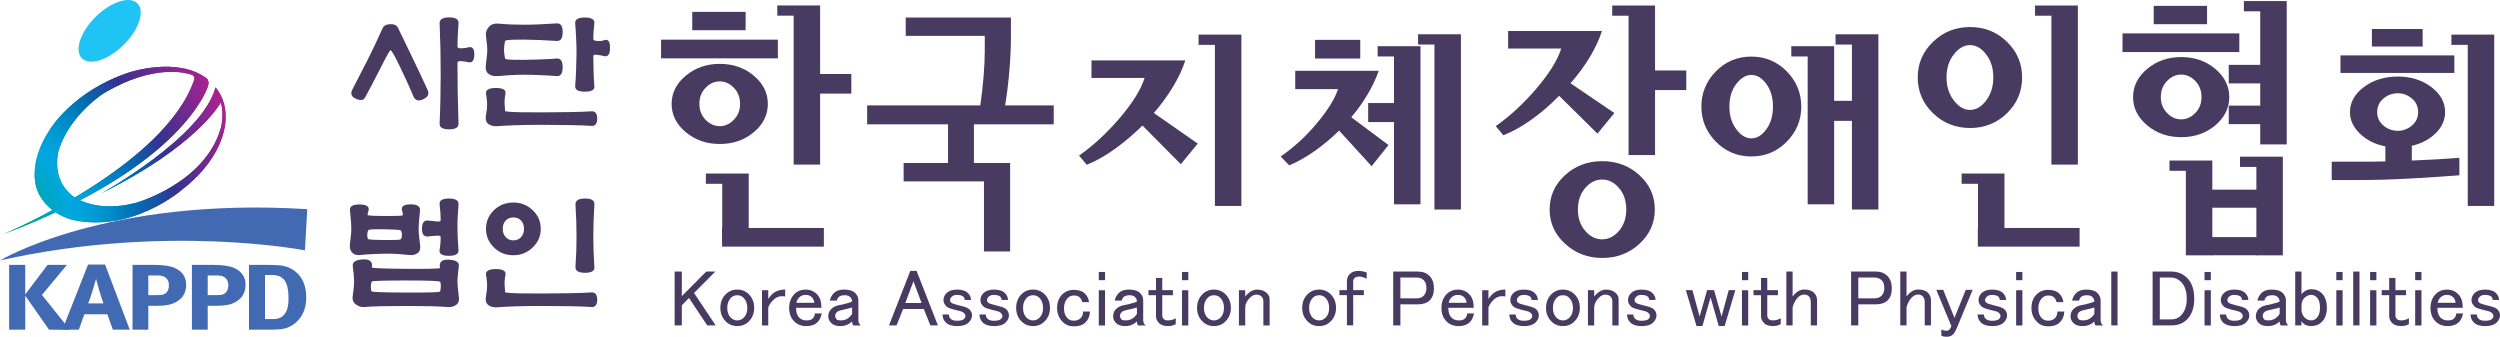
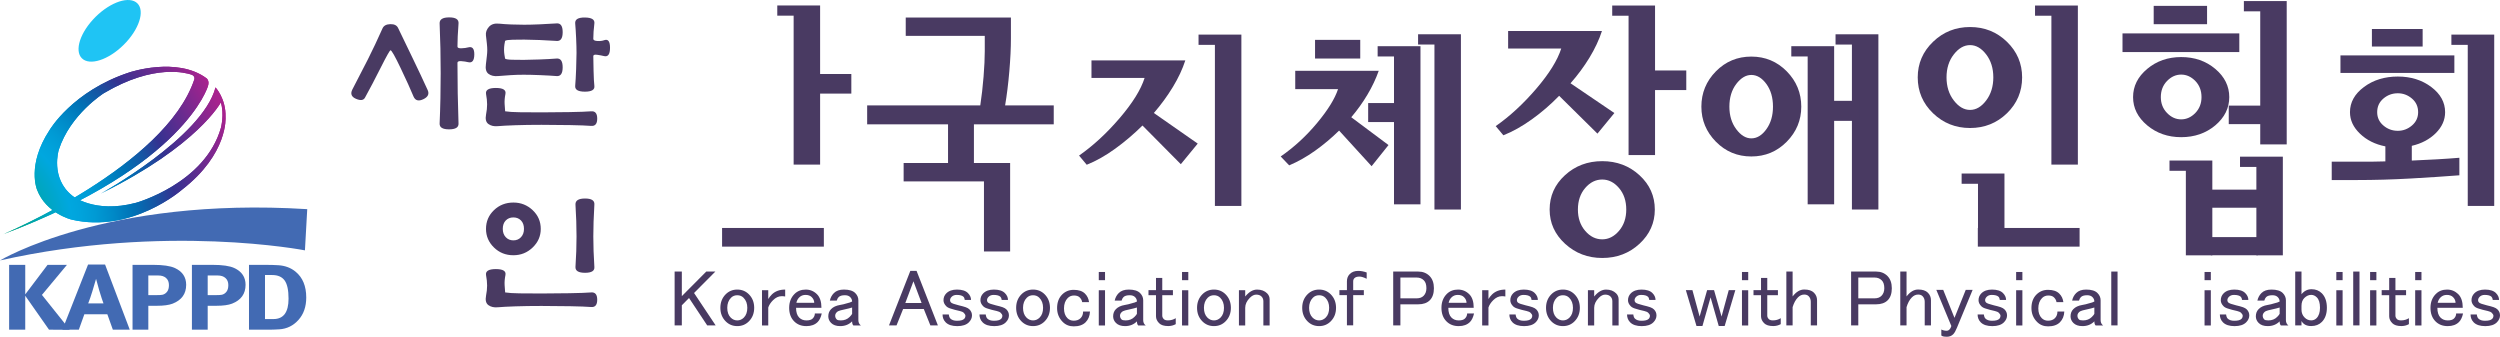
<svg xmlns="http://www.w3.org/2000/svg" version="1.1" id="Layer_1" x="0px" y="0px" width="493.629px" height="66.49px" viewBox="0 0 493.629 66.49" enable-background="new 0 0 493.629 66.49" xml:space="preserve">
  <g>
    <g>
      <g>
        <path fill="#1FC4F4" d="M26.827,0.417c1.822,1.222,0.979,4.751-1.878,7.883c-2.86,3.133-6.656,4.679-8.479,3.456     c-1.822-1.219-0.982-4.748,1.877-7.88C21.208,0.744,25.004-0.803,26.827,0.417z" />
      </g>
      <g>
        <g>
          <g>
            <path fill="#426AB3" d="M0,51.423c0,0,20.922-12.6,60.665-10.125l-0.454,8.135C60.21,49.433,32.814,44.074,0,51.423z" />
          </g>
        </g>
      </g>
      <g>
        <g>
          <path fill="#426AB3" d="M1.802,52.296h3.183v5.827l4.406-5.827h3.829l-4.94,5.932l5.495,6.872H9.68l-4.696-6.7v6.7H1.802V52.296      z" />
        </g>
        <g>
          <path fill="#426AB3" d="M17.387,52.238h3.362L25.623,65.1h-3.34l-1.088-3.045h-4.541L15.563,65.1h-3.247L17.387,52.238z       M17.412,59.913h3.025c-0.179-0.442-0.461-1.304-0.846-2.582c-0.104-0.369-0.313-1.126-0.623-2.27l-0.735,2.471      C17.966,58.408,17.693,59.203,17.412,59.913z" />
        </g>
        <g>
          <path fill="#426AB3" d="M26.169,52.296h4.072c1.958,0,3.389,0.21,4.293,0.626c1.484,0.687,2.227,1.793,2.227,3.313      c0,1.781-0.889,3.021-2.67,3.72c-0.728,0.279-1.758,0.422-3.094,0.422h-1.711V65.1h-3.116V52.296z M29.285,54.395v3.877h1.623      c0.563,0,0.958-0.023,1.18-0.073c0.356-0.084,0.655-0.282,0.901-0.594s0.367-0.745,0.367-1.307c0-0.597-0.185-1.065-0.556-1.396      c-0.371-0.338-0.883-0.507-1.536-0.507H29.285z" />
        </g>
        <g>
          <path fill="#426AB3" d="M37.895,52.296h4.073c1.957,0,3.388,0.21,4.294,0.626c1.484,0.687,2.225,1.793,2.225,3.313      c0,1.781-0.891,3.021-2.67,3.72c-0.726,0.279-1.758,0.422-3.092,0.422H41.01V65.1h-3.116V52.296z M41.01,54.395v3.877h1.624      c0.564,0,0.956-0.023,1.18-0.073c0.355-0.084,0.656-0.282,0.901-0.594c0.244-0.312,0.368-0.745,0.368-1.307      c0-0.597-0.185-1.065-0.558-1.396c-0.371-0.338-0.883-0.507-1.535-0.507H41.01z" />
        </g>
        <g>
          <path fill="#426AB3" d="M49.164,52.296h3.117c1.052,0,1.95,0.023,2.691,0.073c1.336,0.087,2.464,0.512,3.385,1.271      c1.409,1.155,2.112,2.855,2.112,5.103c0,1.808-0.511,3.28-1.536,4.424c-1.024,1.141-2.283,1.764-3.783,1.859      c-0.771,0.05-1.512,0.073-2.224,0.073h-3.762V52.296z M52.325,54.305v8.693h1.669c1.989,0,2.98-1.339,2.98-4.022      c0-1.688-0.259-2.887-0.777-3.604c-0.521-0.71-1.334-1.067-2.448-1.067H52.325z" />
        </g>
      </g>
      <g>
        <g>
          <g>
            <radialGradient id="SVGID_1_" cx="-5.536" cy="44.627" r="54.606" gradientUnits="userSpaceOnUse">
              <stop offset="0.006" style="stop-color:#00A054" />
              <stop offset="0.36" style="stop-color:#00A8DF" />
              <stop offset="0.395" style="stop-color:#00A4DC" />
              <stop offset="0.449" style="stop-color:#0099D4" />
              <stop offset="0.514" style="stop-color:#0089C8" />
              <stop offset="0.588" style="stop-color:#0072B7" />
              <stop offset="0.669" style="stop-color:#1155A5" />
              <stop offset="0.742" style="stop-color:#323393" />
              <stop offset="1" style="stop-color:#A8228E" />
            </radialGradient>
            <path fill="url(#SVGID_1_)" d="M7.32,37.473c0,0-2.088-4.875,2.462-11.781c0,0,4.498-7.713,15.796-11.409       c0,0,9.372-3.158,15.21,1.182c0,0,0.643,0.48,0.268,1.551c0,0-4.526,15.743-40.431,29.236c0,0,32.05-13.411,37.754-30.601       c0,0,0.212-0.669-0.643-0.938c0,0,0,0-0.001,0c-0.856-0.268-7.229-2.25-17.242,3.694c0,0-6.642,4.176-8.89,11.193       c0,0-1.714,5.568,2.678,9.048c0,0,4.336,3.589,12.585,1.392c0,0,13.656-3.801,16.761-14.832c0,0,0.694-2.652-0.027-4.98       c0,0-4.466,8.501-23.697,17.995c0,0,20.081-11.088,22.652-20.967c0,0,2.09,2.221,1.982,5.862c0,0,0.588,7.229-8.621,14.354       c0,0-9.909,8.674-21.795,5.889C14.122,43.361,9.086,42.13,7.32,37.473z" />
          </g>
        </g>
        <g>
          <g>
            <radialGradient id="SVGID_2_" cx="-5.536" cy="44.627" r="54.606" gradientUnits="userSpaceOnUse">
              <stop offset="0.006" style="stop-color:#00A154" />
              <stop offset="0.36" style="stop-color:#00A7DF" />
              <stop offset="0.395" style="stop-color:#00A3DC" />
              <stop offset="0.448" style="stop-color:#009AD4" />
              <stop offset="0.513" style="stop-color:#0089C7" />
              <stop offset="0.587" style="stop-color:#0072B6" />
              <stop offset="0.667" style="stop-color:#1655A3" />
              <stop offset="0.742" style="stop-color:#343290" />
              <stop offset="1" style="stop-color:#A8228E" />
            </radialGradient>
            <path fill="url(#SVGID_2_)" d="M7.32,37.473c0,0-2.088-4.875,2.462-11.781c0,0,4.498-7.713,15.796-11.409       c0,0,9.372-3.158,15.21,1.182c0,0,0.643,0.48,0.268,1.551c0,0-4.526,15.743-40.431,29.236c0,0,32.05-13.411,37.754-30.601       c0,0,0.212-0.669-0.643-0.938c0,0,0,0-0.001,0c-0.856-0.268-7.229-2.25-17.242,3.694c0,0-6.642,4.176-8.89,11.193       c0,0-1.714,5.568,2.678,9.048c0,0,4.336,3.589,12.585,1.392c0,0,13.656-3.801,16.761-14.832c0,0,0.694-2.652-0.027-4.98       c0,0-4.466,8.501-23.697,17.995c0,0,20.081-11.088,22.652-20.967c0,0,2.09,2.221,1.982,5.862c0,0,0.588,7.229-8.621,14.354       c0,0-9.909,8.674-21.795,5.889C14.122,43.361,9.086,42.13,7.32,37.473z" />
          </g>
        </g>
      </g>
    </g>
    <g>
      <g>
        <path fill="#493A62" d="M133.206,53.62h1.423v4.85l4.824-4.85h1.794l-4.206,4.232l4.265,6.397h-1.669l-3.586-5.405l-1.423,1.429     v3.977h-1.423V53.62z" />
        <path fill="#493A62" d="M143.289,58.108c0.619-0.62,1.381-0.932,2.288-0.932c0.908,0,1.671,0.312,2.291,0.932     c0.7,0.704,1.049,1.595,1.049,2.672s-0.349,1.968-1.049,2.672c-0.62,0.623-1.382,0.938-2.291,0.938     c-0.906,0-1.669-0.314-2.288-0.938c-0.7-0.704-1.051-1.595-1.051-2.672S142.589,58.813,143.289,58.108z M144.341,58.792     c-0.495,0.498-0.742,1.162-0.742,1.988c0,0.829,0.226,1.473,0.678,1.927c0.371,0.372,0.805,0.559,1.299,0.559     c0.495,0,0.929-0.187,1.301-0.559c0.451-0.454,0.68-1.098,0.68-1.927c0-0.826-0.249-1.49-0.744-1.988     c-0.329-0.334-0.742-0.497-1.237-0.497C145.082,58.295,144.67,58.458,144.341,58.792z" />
        <path fill="#493A62" d="M155.034,57.177v1.368c-0.166-0.041-0.392-0.064-0.681-0.064c-0.619,0-1.195,0.271-1.732,0.81     c-0.454,0.454-0.761,0.932-0.928,1.429v3.542h-1.236v-6.959h1.236v1.741c0.208-0.335,0.434-0.626,0.679-0.87     C153.033,57.509,153.921,57.177,155.034,57.177z" />
        <path fill="#493A62" d="M156.876,58.047c0.576-0.579,1.318-0.87,2.226-0.87c0.866,0,1.608,0.312,2.225,0.932     c0.578,0.582,0.868,1.473,0.868,2.672h-5.011c0,0.873,0.207,1.514,0.62,1.927c0.371,0.372,0.844,0.559,1.42,0.559     c0.578,0,0.989-0.122,1.238-0.369c0.288-0.291,0.432-0.623,0.432-0.999h1.361c-0.165,0.751-0.434,1.311-0.805,1.683     c-0.536,0.538-1.278,0.81-2.227,0.81c-0.99,0-1.793-0.314-2.412-0.938c-0.659-0.658-0.989-1.555-0.989-2.672     C155.824,59.662,156.173,58.752,156.876,58.047z M157.805,58.731c-0.29,0.288-0.475,0.64-0.557,1.057h3.524     c0-0.417-0.165-0.789-0.495-1.121c-0.29-0.291-0.7-0.437-1.237-0.437C158.545,58.23,158.132,58.399,157.805,58.731z" />
        <path fill="#493A62" d="M164.663,57.861c0.453-0.457,1.112-0.685,1.979-0.685c1.03,0,1.772,0.228,2.225,0.685     c0.413,0.413,0.618,0.891,0.618,1.429v3.918c0,0.453,0.165,0.806,0.495,1.053h-1.484c-0.165-0.163-0.246-0.434-0.246-0.809     c-0.619,0.623-1.403,0.938-2.35,0.938c-0.785,0-1.383-0.21-1.793-0.623c-0.374-0.373-0.559-0.81-0.559-1.307     c0-0.579,0.185-1.057,0.559-1.43c0.41-0.416,0.988-0.684,1.729-0.809c0.498-0.082,0.929-0.187,1.301-0.309     c0.536-0.125,0.907-0.251,1.113-0.373c0-0.331-0.124-0.622-0.373-0.873c-0.246-0.25-0.597-0.372-1.051-0.372     c-0.578,0-0.991,0.122-1.237,0.372c-0.165,0.166-0.29,0.396-0.371,0.688h-1.361C163.982,58.771,164.25,58.274,164.663,57.861z      M168.25,60.719c-0.249,0.085-0.475,0.146-0.681,0.189c-0.701,0.163-1.237,0.288-1.608,0.373     c-0.331,0.081-0.578,0.203-0.742,0.372c-0.207,0.204-0.31,0.434-0.31,0.684c0,0.288,0.104,0.539,0.31,0.742     c0.125,0.129,0.392,0.187,0.805,0.187c0.7,0,1.278-0.227,1.732-0.681c0.288-0.291,0.452-0.498,0.495-0.623V60.719z" />
        <path fill="#493A62" d="M175.537,64.244l4.208-10.755h1.235l4.206,10.755h-1.484l-1.298-3.234h-4.082l-1.298,3.234H175.537z      M180.361,55.541l-1.608,4.29h3.216L180.361,55.541z" />
        <path fill="#493A62" d="M186.849,57.922c0.495-0.497,1.194-0.745,2.103-0.745c0.99,0,1.713,0.228,2.164,0.685     c0.413,0.413,0.618,0.87,0.618,1.367h-1.237c-0.041-0.291-0.122-0.497-0.247-0.622c-0.248-0.248-0.699-0.376-1.361-0.376     c-0.412,0-0.741,0.128-0.99,0.376c-0.205,0.206-0.309,0.437-0.309,0.684c0,0.169,0.063,0.312,0.188,0.437     c0.165,0.163,0.678,0.35,1.544,0.559c0.536,0.122,0.99,0.248,1.362,0.373c0.329,0.122,0.575,0.268,0.741,0.437     c0.33,0.329,0.495,0.722,0.495,1.179c0,0.497-0.207,0.951-0.617,1.368c-0.496,0.497-1.26,0.748-2.289,0.748     c-1.03,0-1.793-0.251-2.289-0.748c-0.41-0.417-0.618-0.935-0.618-1.555h1.237c0.041,0.373,0.146,0.644,0.31,0.81     c0.287,0.288,0.72,0.434,1.298,0.434c0.702,0,1.176-0.122,1.423-0.373c0.165-0.163,0.246-0.372,0.246-0.62     c0-0.168-0.103-0.352-0.308-0.562c-0.166-0.166-0.432-0.291-0.805-0.372c-0.741-0.163-1.298-0.309-1.669-0.437     c-0.454-0.123-0.783-0.288-0.989-0.495c-0.371-0.372-0.556-0.769-0.556-1.182C186.292,58.752,186.478,58.295,186.849,57.922z" />
        <path fill="#493A62" d="M194.141,57.922c0.495-0.497,1.196-0.745,2.103-0.745c0.991,0,1.711,0.228,2.166,0.685     c0.412,0.413,0.619,0.87,0.619,1.367h-1.237c-0.041-0.291-0.125-0.497-0.249-0.622c-0.246-0.248-0.7-0.376-1.359-0.376     c-0.413,0-0.744,0.128-0.989,0.376c-0.208,0.206-0.31,0.437-0.31,0.684c0,0.169,0.063,0.312,0.186,0.437     c0.165,0.163,0.68,0.35,1.547,0.559c0.534,0.122,0.988,0.248,1.36,0.373c0.329,0.122,0.576,0.268,0.742,0.437     c0.329,0.329,0.495,0.722,0.495,1.179c0,0.497-0.207,0.951-0.62,1.368c-0.495,0.497-1.257,0.748-2.288,0.748     c-1.032,0-1.796-0.251-2.288-0.748c-0.414-0.417-0.622-0.935-0.622-1.555h1.238c0.042,0.373,0.144,0.644,0.31,0.81     c0.288,0.288,0.722,0.434,1.298,0.434c0.702,0,1.176-0.122,1.422-0.373c0.166-0.163,0.249-0.372,0.249-0.62     c0-0.168-0.104-0.352-0.31-0.562c-0.165-0.166-0.432-0.291-0.803-0.372c-0.742-0.163-1.298-0.309-1.67-0.437     c-0.453-0.123-0.785-0.288-0.99-0.495c-0.371-0.372-0.556-0.769-0.556-1.182C193.584,58.752,193.77,58.295,194.141,57.922z" />
        <path fill="#493A62" d="M201.688,58.108c0.621-0.62,1.382-0.932,2.291-0.932s1.669,0.312,2.289,0.932     c0.699,0.704,1.051,1.595,1.051,2.672s-0.352,1.968-1.051,2.672c-0.62,0.623-1.381,0.938-2.289,0.938s-1.669-0.314-2.291-0.938     c-0.7-0.704-1.049-1.595-1.049-2.672S200.987,58.813,201.688,58.108z M202.741,58.792c-0.497,0.498-0.742,1.162-0.742,1.988     c0,0.829,0.227,1.473,0.681,1.927c0.37,0.372,0.804,0.559,1.298,0.559s0.928-0.187,1.298-0.559     c0.454-0.454,0.68-1.098,0.68-1.927c0-0.826-0.246-1.49-0.741-1.988c-0.329-0.334-0.742-0.497-1.237-0.497     S203.07,58.458,202.741,58.792z" />
        <path fill="#493A62" d="M209.714,58.161c0.619-0.62,1.383-0.932,2.29-0.932c0.989,0,1.73,0.247,2.225,0.745     c0.454,0.454,0.722,1.016,0.804,1.683h-1.359c-0.041-0.335-0.207-0.646-0.495-0.938c-0.248-0.247-0.619-0.373-1.113-0.373     c-0.495,0-0.908,0.169-1.237,0.498c-0.495,0.498-0.741,1.182-0.741,2.052c0,0.83,0.226,1.47,0.678,1.927     c0.332,0.332,0.744,0.498,1.239,0.498c0.576,0,1.03-0.166,1.359-0.498c0.331-0.332,0.496-0.769,0.496-1.304h1.361     c-0.042,0.87-0.329,1.574-0.866,2.113c-0.537,0.538-1.32,0.809-2.35,0.809c-0.868,0-1.588-0.291-2.166-0.873     c-0.744-0.745-1.113-1.659-1.113-2.732C208.725,59.715,209.055,58.824,209.714,58.161z" />
        <path fill="#493A62" d="M216.955,53.702h1.235v1.618h-1.235V53.702z M216.955,57.308h1.235v6.959h-1.235V57.308z" />
        <path fill="#493A62" d="M220.901,57.861c0.454-0.457,1.113-0.685,1.978-0.685c1.03,0,1.773,0.228,2.228,0.685     c0.411,0.413,0.619,0.891,0.619,1.429v3.918c0,0.453,0.165,0.806,0.495,1.053h-1.484c-0.167-0.163-0.247-0.434-0.247-0.809     c-0.619,0.623-1.403,0.938-2.352,0.938c-0.782,0-1.381-0.21-1.793-0.623c-0.371-0.373-0.556-0.81-0.556-1.307     c0-0.579,0.185-1.057,0.556-1.43c0.412-0.416,0.989-0.684,1.733-0.809c0.494-0.082,0.927-0.187,1.298-0.309     c0.534-0.125,0.907-0.251,1.113-0.373c0-0.331-0.125-0.622-0.371-0.873c-0.248-0.25-0.598-0.372-1.052-0.372     c-0.576,0-0.99,0.122-1.235,0.372c-0.167,0.166-0.29,0.396-0.373,0.688h-1.361C220.221,58.771,220.488,58.274,220.901,57.861z      M224.488,60.719c-0.249,0.085-0.475,0.146-0.681,0.189c-0.702,0.163-1.237,0.288-1.608,0.373     c-0.331,0.081-0.576,0.203-0.742,0.372c-0.207,0.204-0.31,0.434-0.31,0.684c0,0.288,0.103,0.539,0.31,0.742     c0.124,0.129,0.393,0.187,0.803,0.187c0.703,0,1.279-0.227,1.731-0.681c0.29-0.291,0.454-0.498,0.497-0.623V60.719z" />
        <path fill="#493A62" d="M228.253,54.872h1.237v2.421h2.106v0.996h-2.106v4.039c0,0.248,0.105,0.478,0.31,0.685     c0.166,0.166,0.434,0.247,0.806,0.247c0.573,0,1.091-0.146,1.545-0.434v1.179c-0.454,0.25-0.949,0.376-1.484,0.376     c-0.827,0-1.423-0.189-1.793-0.563c-0.413-0.413-0.621-0.867-0.621-1.367v-4.162h-1.483v-0.996h1.483V54.872z" />
        <path fill="#493A62" d="M233.394,53.702h1.237v1.618h-1.237V53.702z M233.394,57.308h1.237v6.959h-1.237V57.308z" />
        <path fill="#493A62" d="M237.411,58.108c0.617-0.62,1.379-0.932,2.288-0.932c0.905,0,1.671,0.312,2.288,0.932     c0.705,0.704,1.054,1.595,1.054,2.672s-0.349,1.968-1.054,2.672c-0.617,0.623-1.382,0.938-2.288,0.938     c-0.908,0-1.67-0.314-2.288-0.938c-0.701-0.704-1.051-1.595-1.051-2.672S236.709,58.813,237.411,58.108z M238.461,58.792     c-0.495,0.498-0.742,1.162-0.742,1.988c0,0.829,0.227,1.473,0.681,1.927c0.37,0.372,0.803,0.559,1.298,0.559     c0.495,0,0.929-0.187,1.301-0.559c0.451-0.454,0.678-1.098,0.678-1.927c0-0.826-0.247-1.49-0.742-1.988     c-0.332-0.334-0.742-0.497-1.237-0.497C239.204,58.295,238.79,58.458,238.461,58.792z" />
        <path fill="#493A62" d="M245.869,64.261h-1.24v-6.959h1.24v1.243c0.742-0.914,1.525-1.368,2.349-1.368     c0.823,0,1.483,0.248,1.981,0.745c0.326,0.332,0.492,0.725,0.492,1.182v5.157h-1.237v-4.784c0-0.373-0.122-0.685-0.369-0.932     c-0.248-0.25-0.6-0.372-1.051-0.372c-0.413,0-0.827,0.203-1.24,0.619c-0.617,0.62-0.925,1.284-0.925,1.988V64.261z" />
        <path fill="#493A62" d="M258.174,58.108c0.617-0.62,1.38-0.932,2.288-0.932s1.67,0.312,2.29,0.932     c0.702,0.704,1.051,1.595,1.051,2.672s-0.349,1.968-1.051,2.672c-0.62,0.623-1.382,0.938-2.29,0.938s-1.671-0.314-2.288-0.938     c-0.701-0.704-1.051-1.595-1.051-2.672S257.473,58.813,258.174,58.108z M259.228,58.792c-0.495,0.498-0.745,1.162-0.745,1.988     c0,0.829,0.228,1.473,0.682,1.927c0.372,0.372,0.803,0.559,1.298,0.559c0.494,0,0.931-0.187,1.301-0.559     c0.454-0.454,0.678-1.098,0.678-1.927c0-0.826-0.247-1.49-0.742-1.988c-0.328-0.334-0.742-0.497-1.236-0.497     C259.967,58.295,259.554,58.458,259.228,58.792z" />
        <path fill="#493A62" d="M267.188,57.282h2.104v0.995h-2.104v5.967h-1.236v-5.967h-1.484v-0.995h1.484v-1.741     c0-0.579,0.186-1.057,0.559-1.429c0.413-0.416,0.966-0.623,1.668-0.623c0.538,0,1.091,0.103,1.673,0.312v1.243     c-0.582-0.288-1.054-0.434-1.426-0.434c-0.454,0-0.783,0.104-0.989,0.309c-0.163,0.168-0.248,0.372-0.248,0.622V57.282z" />
        <path fill="#493A62" d="M275.09,53.62h4.947c0.908,0,1.647,0.294,2.227,0.873c0.577,0.577,0.865,1.389,0.865,2.422     c0,1.036-0.269,1.825-0.804,2.363c-0.535,0.541-1.298,0.81-2.288,0.81h-3.527v4.162h-1.42V53.62z M276.51,54.802v4.104h3.22     c0.576,0,1.03-0.166,1.361-0.495c0.37-0.376,0.554-0.873,0.554-1.496c0-0.701-0.163-1.22-0.495-1.551     c-0.37-0.376-0.844-0.563-1.42-0.563H276.51z" />
        <path fill="#493A62" d="M285.666,58.047c0.577-0.579,1.321-0.87,2.227-0.87c0.865,0,1.61,0.312,2.227,0.932     c0.579,0.582,0.867,1.473,0.867,2.672h-5.012c0,0.873,0.207,1.514,0.62,1.927c0.37,0.372,0.844,0.559,1.424,0.559     c0.576,0,0.989-0.122,1.233-0.369c0.291-0.291,0.437-0.623,0.437-0.999h1.359c-0.166,0.751-0.434,1.311-0.803,1.683     c-0.539,0.538-1.278,0.81-2.227,0.81c-0.993,0-1.793-0.314-2.413-0.938c-0.661-0.658-0.989-1.555-0.989-2.672     C284.616,59.662,284.968,58.752,285.666,58.047z M286.595,58.731c-0.288,0.288-0.475,0.64-0.556,1.057h3.527     c0-0.417-0.169-0.789-0.501-1.121c-0.285-0.291-0.698-0.437-1.233-0.437C287.337,58.23,286.924,58.399,286.595,58.731z" />
        <path fill="#493A62" d="M297.235,57.177v1.368c-0.166-0.041-0.393-0.064-0.681-0.064c-0.617,0-1.196,0.271-1.731,0.81     c-0.454,0.454-0.763,0.932-0.926,1.429v3.542h-1.24v-6.959h1.24v1.741c0.203-0.335,0.431-0.626,0.678-0.87     C295.236,57.509,296.124,57.177,297.235,57.177z" />
        <path fill="#493A62" d="M298.767,57.922c0.495-0.497,1.196-0.745,2.104-0.745c0.989,0,1.711,0.228,2.165,0.685     c0.41,0.413,0.617,0.87,0.617,1.367h-1.237c-0.04-0.291-0.122-0.497-0.247-0.622c-0.247-0.248-0.701-0.376-1.359-0.376     c-0.413,0-0.745,0.128-0.989,0.376c-0.21,0.206-0.309,0.437-0.309,0.684c0,0.169,0.058,0.312,0.187,0.437     c0.162,0.163,0.678,0.35,1.545,0.559c0.536,0.122,0.989,0.248,1.359,0.373c0.332,0.122,0.576,0.268,0.745,0.437     c0.326,0.329,0.492,0.722,0.492,1.179c0,0.497-0.207,0.951-0.62,1.368c-0.495,0.497-1.258,0.748-2.288,0.748     s-1.793-0.251-2.287-0.748c-0.413-0.417-0.617-0.935-0.617-1.555h1.234c0.04,0.373,0.146,0.644,0.308,0.81     c0.291,0.288,0.726,0.434,1.302,0.434c0.701,0,1.173-0.122,1.423-0.373c0.163-0.163,0.247-0.372,0.247-0.62     c0-0.168-0.102-0.352-0.309-0.562c-0.165-0.166-0.434-0.291-0.806-0.372c-0.742-0.163-1.298-0.309-1.671-0.437     c-0.454-0.123-0.782-0.288-0.989-0.495c-0.37-0.372-0.553-0.769-0.553-1.182C298.214,58.752,298.396,58.295,298.767,57.922z" />
        <path fill="#493A62" d="M306.316,58.108c0.617-0.62,1.38-0.932,2.287-0.932c0.908,0,1.671,0.312,2.288,0.932     c0.701,0.704,1.054,1.595,1.054,2.672s-0.353,1.968-1.054,2.672c-0.617,0.623-1.38,0.938-2.288,0.938     c-0.907,0-1.67-0.314-2.287-0.938c-0.701-0.704-1.051-1.595-1.051-2.672S305.615,58.813,306.316,58.108z M307.37,58.792     c-0.498,0.498-0.742,1.162-0.742,1.988c0,0.829,0.224,1.473,0.678,1.927c0.373,0.372,0.804,0.559,1.298,0.559     c0.495,0,0.932-0.187,1.299-0.559c0.454-0.454,0.681-1.098,0.681-1.927c0-0.826-0.247-1.49-0.742-1.988     c-0.329-0.334-0.742-0.497-1.237-0.497C308.109,58.295,307.696,58.458,307.37,58.792z" />
        <path fill="#493A62" d="M314.774,64.261h-1.237v-6.959h1.237v1.243c0.745-0.914,1.524-1.368,2.352-1.368     c0.823,0,1.484,0.248,1.979,0.745c0.329,0.332,0.495,0.725,0.495,1.182v5.157h-1.24v-4.784c0-0.373-0.122-0.685-0.366-0.932     c-0.25-0.25-0.6-0.372-1.054-0.372c-0.413,0-0.826,0.203-1.234,0.619c-0.622,0.62-0.931,1.284-0.931,1.988V64.261z" />
        <path fill="#493A62" d="M322.004,57.922c0.495-0.497,1.196-0.745,2.104-0.745c0.989,0,1.711,0.228,2.165,0.685     c0.41,0.413,0.617,0.87,0.617,1.367h-1.237c-0.041-0.291-0.122-0.497-0.247-0.622c-0.247-0.248-0.701-0.376-1.359-0.376     c-0.413,0-0.745,0.128-0.989,0.376c-0.21,0.206-0.309,0.437-0.309,0.684c0,0.169,0.058,0.312,0.187,0.437     c0.162,0.163,0.678,0.35,1.542,0.559c0.536,0.122,0.989,0.248,1.362,0.373c0.332,0.122,0.576,0.268,0.739,0.437     c0.332,0.329,0.495,0.722,0.495,1.179c0,0.497-0.204,0.951-0.617,1.368c-0.495,0.497-1.258,0.748-2.288,0.748     s-1.793-0.251-2.287-0.748c-0.414-0.417-0.62-0.935-0.62-1.555h1.237c0.04,0.373,0.146,0.644,0.308,0.81     c0.291,0.288,0.726,0.434,1.302,0.434c0.701,0,1.173-0.122,1.423-0.373c0.163-0.163,0.247-0.372,0.247-0.62     c0-0.168-0.102-0.352-0.312-0.562c-0.162-0.166-0.431-0.291-0.803-0.372c-0.742-0.163-1.298-0.309-1.671-0.437     c-0.454-0.123-0.783-0.288-0.989-0.495c-0.37-0.372-0.553-0.769-0.553-1.182C321.451,58.752,321.634,58.295,322.004,57.922z" />
        <path fill="#493A62" d="M332.871,57.282h1.299l1.423,5.221l1.484-5.221h1.362l1.484,5.221l1.423-5.221h1.298l-2.106,7.087h-1.17     l-1.613-5.655l-1.606,5.655h-1.176L332.871,57.282z" />
        <path fill="#493A62" d="M343.954,53.702h1.234v1.618h-1.234V53.702z M343.954,57.308h1.234v6.959h-1.234V57.308z" />
        <path fill="#493A62" d="M347.715,54.872h1.234v2.421h2.104v0.996h-2.104v4.039c0,0.248,0.104,0.478,0.312,0.685     c0.166,0.166,0.431,0.247,0.8,0.247c0.579,0,1.095-0.146,1.549-0.434v1.179c-0.454,0.25-0.949,0.376-1.484,0.376     c-0.824,0-1.421-0.189-1.793-0.563c-0.413-0.413-0.617-0.867-0.617-1.367v-4.162h-1.484v-0.996h1.484V54.872z" />
        <path fill="#493A62" d="M352.718,53.62h1.237v4.913c0.704-0.914,1.464-1.368,2.287-1.368c0.868,0,1.508,0.207,1.919,0.623     c0.413,0.413,0.619,0.911,0.619,1.49v4.972h-1.239v-4.66c0-0.457-0.14-0.829-0.431-1.12c-0.207-0.204-0.495-0.309-0.868-0.309     c-0.45,0-0.864,0.186-1.233,0.559c-0.454,0.457-0.804,1.1-1.054,1.927v3.604h-1.237V53.62z" />
        <path fill="#493A62" d="M365.504,53.62h4.947c0.908,0,1.647,0.294,2.224,0.873c0.577,0.577,0.868,1.389,0.868,2.422     c0,1.036-0.269,1.825-0.804,2.363c-0.535,0.541-1.298,0.81-2.288,0.81h-3.527v4.162h-1.42V53.62z M366.924,54.802v4.104h3.22     c0.576,0,1.03-0.166,1.355-0.495c0.373-0.376,0.56-0.873,0.56-1.496c0-0.701-0.163-1.22-0.495-1.551     c-0.37-0.376-0.844-0.563-1.42-0.563H366.924z" />
        <path fill="#493A62" d="M375.213,53.62h1.237v4.913c0.701-0.914,1.464-1.368,2.29-1.368c0.865,0,1.502,0.207,1.915,0.623     c0.414,0.413,0.617,0.911,0.617,1.49v4.972h-1.233v-4.66c0-0.457-0.146-0.829-0.434-1.12c-0.207-0.204-0.495-0.309-0.865-0.309     c-0.454,0-0.867,0.186-1.239,0.559c-0.454,0.457-0.804,1.1-1.051,1.927v3.604h-1.237V53.62z" />
        <path fill="#493A62" d="M382.326,57.229h1.362l2.229,5.533l2.224-5.533h1.362l-3.091,7.46c-0.251,0.619-0.495,1.056-0.745,1.307     c-0.329,0.331-0.742,0.494-1.234,0.494c-0.579,0-0.949-0.081-1.115-0.25v-1.179c0.329,0.166,0.679,0.247,1.051,0.247     c0.204,0,0.394-0.081,0.557-0.247c0.165-0.166,0.288-0.393,0.372-0.684L382.326,57.229z" />
        <path fill="#493A62" d="M391.221,57.922c0.495-0.497,1.193-0.745,2.102-0.745c0.989,0,1.711,0.228,2.165,0.685     c0.413,0.413,0.617,0.87,0.617,1.367h-1.234c-0.04-0.291-0.122-0.497-0.247-0.622c-0.247-0.248-0.701-0.376-1.362-0.376     c-0.41,0-0.742,0.128-0.986,0.376c-0.21,0.206-0.314,0.437-0.314,0.684c0,0.169,0.064,0.312,0.187,0.437     c0.166,0.163,0.681,0.35,1.548,0.559c0.536,0.122,0.99,0.248,1.362,0.373c0.329,0.122,0.576,0.268,0.739,0.437     c0.332,0.329,0.495,0.722,0.495,1.179c0,0.497-0.204,0.951-0.617,1.368c-0.495,0.497-1.258,0.748-2.288,0.748     s-1.792-0.251-2.287-0.748c-0.413-0.417-0.62-0.935-0.62-1.555h1.237c0.04,0.373,0.143,0.644,0.309,0.81     c0.288,0.288,0.722,0.434,1.298,0.434c0.704,0,1.176-0.122,1.426-0.373c0.163-0.163,0.245-0.372,0.245-0.62     c0-0.168-0.105-0.352-0.309-0.562c-0.163-0.166-0.434-0.291-0.804-0.372c-0.742-0.163-1.298-0.309-1.671-0.437     c-0.454-0.123-0.782-0.288-0.989-0.495c-0.372-0.372-0.559-0.769-0.559-1.182C390.662,58.752,390.849,58.295,391.221,57.922z" />
        <path fill="#493A62" d="M398.09,53.702h1.233v1.618h-1.233V53.702z M398.09,57.308h1.233v6.959h-1.233V57.308z" />
        <path fill="#493A62" d="M402.098,58.161c0.619-0.62,1.382-0.932,2.29-0.932c0.986,0,1.729,0.247,2.224,0.745     c0.454,0.454,0.722,1.016,0.804,1.683h-1.356c-0.041-0.335-0.207-0.646-0.495-0.938c-0.25-0.247-0.62-0.373-1.114-0.373     c-0.495,0-0.908,0.169-1.237,0.498c-0.495,0.498-0.745,1.182-0.745,2.052c0,0.83,0.23,1.47,0.681,1.927     c0.332,0.332,0.742,0.498,1.24,0.498c0.576,0,1.03-0.166,1.359-0.498s0.495-0.769,0.495-1.304h1.358     c-0.04,0.87-0.328,1.574-0.864,2.113c-0.535,0.538-1.318,0.809-2.349,0.809c-0.867,0-1.589-0.291-2.165-0.873     c-0.745-0.745-1.112-1.659-1.112-2.732C401.11,59.715,401.437,58.824,402.098,58.161z" />
        <path fill="#493A62" d="M409.947,57.861c0.453-0.457,1.111-0.685,1.979-0.685c1.03,0,1.772,0.228,2.224,0.685     c0.413,0.413,0.62,0.891,0.62,1.429v3.918c0,0.453,0.166,0.806,0.495,1.053h-1.481c-0.169-0.163-0.251-0.434-0.251-0.809     c-0.617,0.623-1.402,0.938-2.349,0.938c-0.783,0-1.382-0.21-1.793-0.623c-0.372-0.373-0.559-0.81-0.559-1.307     c0-0.579,0.187-1.057,0.559-1.43c0.411-0.416,0.987-0.684,1.732-0.809c0.494-0.082,0.925-0.187,1.298-0.309     c0.535-0.125,0.908-0.251,1.111-0.373c0-0.331-0.122-0.622-0.372-0.873c-0.245-0.25-0.594-0.372-1.048-0.372     c-0.579,0-0.989,0.122-1.237,0.372c-0.166,0.166-0.288,0.396-0.375,0.688h-1.356C409.266,58.771,409.533,58.274,409.947,57.861z      M413.532,60.719c-0.244,0.085-0.475,0.146-0.681,0.189c-0.701,0.163-1.234,0.288-1.606,0.373     c-0.332,0.081-0.576,0.203-0.745,0.372c-0.204,0.204-0.306,0.434-0.306,0.684c0,0.288,0.102,0.539,0.306,0.742     c0.128,0.129,0.396,0.187,0.806,0.187c0.702,0,1.278-0.227,1.732-0.681c0.291-0.291,0.454-0.498,0.494-0.623V60.719z" />
        <path fill="#493A62" d="M416.874,53.62h1.239v10.63h-1.239V53.62z" />
-         <path fill="#493A62" d="M425.035,53.62h3.708c1.239,0,2.29,0.437,3.154,1.308c0.908,0.913,1.362,2.281,1.362,4.104     c0,1.74-0.478,3.085-1.42,4.039c-0.786,0.786-1.816,1.18-3.097,1.18h-3.708V53.62z M426.455,54.802v8.269h2.229     c0.78,0,1.42-0.247,1.915-0.744c0.786-0.789,1.176-1.887,1.176-3.295c0-1.493-0.372-2.611-1.114-3.356     c-0.577-0.582-1.237-0.873-1.977-0.873H426.455z" />
        <path fill="#493A62" d="M435.291,53.702h1.24v1.618h-1.24V53.702z M435.291,57.308h1.24v6.959h-1.24V57.308z" />
        <path fill="#493A62" d="M439.055,57.922c0.494-0.497,1.196-0.745,2.104-0.745c0.989,0,1.708,0.228,2.159,0.685     c0.416,0.413,0.623,0.87,0.623,1.367h-1.237c-0.044-0.291-0.125-0.497-0.247-0.622c-0.251-0.248-0.701-0.376-1.362-0.376     c-0.413,0-0.742,0.128-0.989,0.376c-0.207,0.206-0.309,0.437-0.309,0.684c0,0.169,0.061,0.312,0.187,0.437     c0.162,0.163,0.681,0.35,1.542,0.559c0.541,0.122,0.989,0.248,1.362,0.373c0.332,0.122,0.576,0.268,0.745,0.437     c0.326,0.329,0.492,0.722,0.492,1.179c0,0.497-0.207,0.951-0.62,1.368c-0.495,0.497-1.255,0.748-2.288,0.748     c-1.03,0-1.793-0.251-2.287-0.748c-0.414-0.417-0.617-0.935-0.617-1.555h1.236c0.041,0.373,0.144,0.644,0.309,0.81     c0.288,0.288,0.722,0.434,1.302,0.434c0.698,0,1.173-0.122,1.42-0.373c0.163-0.163,0.247-0.372,0.247-0.62     c0-0.168-0.102-0.352-0.312-0.562c-0.162-0.166-0.431-0.291-0.803-0.372c-0.742-0.163-1.298-0.309-1.668-0.437     c-0.454-0.123-0.783-0.288-0.989-0.495c-0.373-0.372-0.556-0.769-0.556-1.182C438.499,58.752,438.682,58.295,439.055,57.922z" />
        <path fill="#493A62" d="M446.531,57.861c0.454-0.457,1.112-0.685,1.979-0.685c1.03,0,1.775,0.228,2.229,0.685     c0.407,0.413,0.617,0.891,0.617,1.429v3.918c0,0.453,0.163,0.806,0.491,1.053h-1.484c-0.166-0.163-0.244-0.434-0.244-0.809     c-0.62,0.623-1.402,0.938-2.352,0.938c-0.783,0-1.383-0.21-1.793-0.623c-0.369-0.373-0.556-0.81-0.556-1.307     c0-0.579,0.187-1.057,0.556-1.43c0.41-0.416,0.986-0.684,1.731-0.809c0.495-0.082,0.929-0.187,1.299-0.309     c0.535-0.125,0.907-0.251,1.114-0.373c0-0.331-0.125-0.622-0.372-0.873c-0.248-0.25-0.6-0.372-1.051-0.372     c-0.576,0-0.99,0.122-1.24,0.372c-0.163,0.166-0.285,0.396-0.366,0.688h-1.362C445.851,58.771,446.118,58.274,446.531,57.861z      M450.12,60.719c-0.247,0.085-0.475,0.146-0.684,0.189c-0.699,0.163-1.234,0.288-1.607,0.373     c-0.331,0.081-0.576,0.203-0.738,0.372c-0.207,0.204-0.312,0.434-0.312,0.684c0,0.288,0.104,0.539,0.312,0.742     c0.122,0.129,0.39,0.187,0.803,0.187c0.698,0,1.277-0.227,1.729-0.681c0.291-0.291,0.454-0.498,0.498-0.623V60.719z" />
        <path fill="#493A62" d="M453.196,53.62h1.237v4.477c0.535-0.66,1.196-0.992,1.981-0.992c0.821,0,1.502,0.268,2.038,0.806     c0.657,0.664,0.995,1.618,0.995,2.861c0,1.202-0.338,2.134-0.995,2.797c-0.536,0.538-1.24,0.81-2.102,0.81     c-0.908,0-1.549-0.332-1.918-0.996v0.868h-1.237V53.62z M454.989,58.845c-0.369,0.372-0.556,0.891-0.556,1.554v0.745     c0,0.62,0.206,1.142,0.62,1.552c0.366,0.375,0.803,0.562,1.298,0.562c0.413,0,0.763-0.146,1.054-0.434     c0.454-0.457,0.681-1.141,0.681-2.052c0-0.952-0.209-1.639-0.623-2.052c-0.325-0.332-0.698-0.498-1.111-0.498     C455.856,58.222,455.402,58.429,454.989,58.845z" />
        <path fill="#493A62" d="M461.311,53.702h1.24v1.618h-1.24V53.702z M461.311,57.308h1.24v6.959h-1.24V57.308z" />
        <path fill="#493A62" d="M464.646,53.62h1.239v10.63h-1.239V53.62z" />
        <path fill="#493A62" d="M467.981,53.702h1.24v1.618h-1.24V53.702z M467.981,57.308h1.24v6.959h-1.24V57.308z" />
        <path fill="#493A62" d="M471.748,54.872h1.233v2.421h2.102v0.996h-2.102v4.039c0,0.248,0.105,0.478,0.309,0.685     c0.169,0.166,0.438,0.247,0.81,0.247c0.576,0,1.089-0.146,1.543-0.434v1.179c-0.454,0.25-0.949,0.376-1.484,0.376     c-0.827,0-1.421-0.189-1.793-0.563c-0.413-0.413-0.617-0.867-0.617-1.367v-4.162h-1.484v-0.996h1.484V54.872z" />
        <path fill="#493A62" d="M476.882,53.702h1.24v1.618h-1.24V53.702z M476.882,57.308h1.24v6.959h-1.24V57.308z" />
        <path fill="#493A62" d="M480.957,58.047c0.576-0.579,1.315-0.87,2.224-0.87c0.867,0,1.606,0.312,2.229,0.932     c0.576,0.582,0.867,1.473,0.867,2.672h-5.012c0,0.873,0.203,1.514,0.616,1.927c0.373,0.372,0.845,0.559,1.421,0.559     c0.582,0,0.989-0.122,1.239-0.369c0.291-0.291,0.432-0.623,0.432-0.999h1.361c-0.163,0.751-0.431,1.311-0.803,1.683     c-0.536,0.538-1.281,0.81-2.229,0.81c-0.984,0-1.793-0.314-2.41-0.938c-0.657-0.658-0.989-1.555-0.989-2.672     C479.903,59.662,480.252,58.752,480.957,58.047z M481.882,58.731c-0.285,0.288-0.471,0.64-0.559,1.057h3.527     c0-0.417-0.163-0.789-0.494-1.121c-0.291-0.291-0.699-0.437-1.234-0.437C482.627,58.23,482.214,58.399,481.882,58.731z" />
        <path fill="#493A62" d="M488.559,57.922c0.489-0.497,1.193-0.745,2.102-0.745c0.989,0,1.712,0.228,2.165,0.685     c0.408,0.413,0.617,0.87,0.617,1.367h-1.239c-0.035-0.291-0.123-0.497-0.245-0.622c-0.244-0.248-0.698-0.376-1.361-0.376     c-0.414,0-0.74,0.128-0.99,0.376c-0.203,0.206-0.309,0.437-0.309,0.684c0,0.169,0.064,0.312,0.187,0.437     c0.163,0.163,0.681,0.35,1.543,0.559c0.541,0.122,0.989,0.248,1.361,0.373c0.332,0.122,0.577,0.268,0.745,0.437     c0.332,0.329,0.495,0.722,0.495,1.179c0,0.497-0.21,0.951-0.617,1.368c-0.495,0.497-1.263,0.748-2.293,0.748     s-1.793-0.251-2.288-0.748c-0.407-0.417-0.617-0.935-0.617-1.555h1.234c0.047,0.373,0.146,0.644,0.314,0.81     c0.285,0.288,0.716,0.434,1.298,0.434c0.698,0,1.176-0.122,1.42-0.373c0.169-0.163,0.251-0.372,0.251-0.62     c0-0.168-0.105-0.352-0.314-0.562c-0.163-0.166-0.431-0.291-0.798-0.372c-0.745-0.163-1.304-0.309-1.676-0.437     c-0.448-0.123-0.78-0.288-0.984-0.495C488.187,60.1,488,59.703,488,59.29C488,58.752,488.187,58.295,488.559,57.922z" />
      </g>
      <g>
        <path fill="#493A62" d="M208.063,20.813v3.737h-15.76v7.637h7.149V49.65h-5.167V35.812h-15.862v-3.624h8.768v-7.637h-15.97     v-3.737h22.336c0.278-1.831,0.495-3.726,0.65-5.681c0.157-1.962,0.236-3.638,0.236-5.029v-3.02h-15.604V3.458h20.769v4.12     c0,1.905-0.105,4.073-0.313,6.506c-0.208,2.439-0.487,4.68-0.833,6.729H208.063z" />
        <path fill="#493A62" d="M220.184,29.37c-1.896,1.374-3.765,2.425-5.608,3.161l-1.514-1.813c2.781-1.941,5.453-4.403,8.011-7.39     c2.557-2.983,4.2-5.629,4.93-7.937h-10.489v-3.46h18.527c-0.556,1.72-1.374,3.469-2.454,5.245     c-1.08,1.775-2.33,3.493-3.757,5.134l8.662,6.042l-3.338,4.066l-7.569-7.634C223.883,26.469,222.081,27.997,220.184,29.37z" />
-         <path fill="#493A62" d="M259.658,29.769c-1.671,1.188-3.376,2.151-5.11,2.881l-1.674-1.755c2.61-1.799,4.991-3.984,7.151-6.566     c2.153-2.579,3.545-4.826,4.173-6.729h-8.451v-3.624h16.487c-0.556,1.572-1.295,3.141-2.221,4.695     c-0.92,1.557-1.99,3.05-3.204,4.479l7.354,5.492l-3.338,4.174l-6.418-7.032C262.912,27.251,261.329,28.579,259.658,29.769z      M259.658,11.558v-3.68h8.924v3.68H259.658z" />
+         <path fill="#493A62" d="M259.658,29.769c-1.671,1.188-3.376,2.151-5.11,2.881l-1.674-1.755c2.61-1.799,4.991-3.984,7.151-6.566     c2.153-2.579,3.545-4.826,4.173-6.729h-8.451v-3.624h16.487c-0.556,1.572-1.295,3.141-2.221,4.695     c-0.92,1.557-1.99,3.05-3.204,4.479l7.354,5.492l-3.338,4.174l-6.418-7.032C262.912,27.251,261.329,28.579,259.658,29.769z      M259.658,11.558v-3.68h8.924v3.68z" />
        <path fill="#493A62" d="M302.48,23.555c-1.912,1.374-3.79,2.427-5.635,3.158l-1.514-1.81c2.782-1.941,5.454-4.404,8.01-7.39     c2.556-2.983,4.197-5.629,4.931-7.937h-10.489v-3.46h18.527c-0.559,1.72-1.376,3.468-2.453,5.245     c-1.08,1.775-2.331,3.469-3.758,5.082l8.662,5.876l-3.342,4.066l-7.564-7.468C306.183,20.636,304.396,22.182,302.48,23.555z      M323.718,34.598c2.018,1.848,3.027,4.109,3.027,6.781c0,2.637-1.01,4.89-3.027,6.758c-2.017,1.866-4.468,2.8-7.354,2.8     c-2.853,0-5.297-0.934-7.334-2.8c-2.035-1.868-3.051-4.121-3.051-6.758c0-2.672,1.007-4.934,3.024-6.781     c2.017-1.851,4.468-2.777,7.36-2.777C319.25,31.821,321.701,32.747,323.718,34.598z M319.676,45.582     c0.954-1.118,1.432-2.521,1.432-4.203c0-1.717-0.478-3.138-1.432-4.255c-0.958-1.118-2.061-1.677-3.313-1.677     c-1.289,0-2.41,0.559-3.367,1.677c-0.958,1.117-1.436,2.538-1.436,4.255c0,1.683,0.478,3.085,1.436,4.203     c0.957,1.117,2.078,1.676,3.367,1.676C317.615,47.258,318.718,46.699,319.676,45.582z" />
        <path fill="#493A62" d="M352.794,14.084c1.912,1.944,2.869,4.267,2.869,6.979c0,2.672-0.957,4.977-2.869,6.921     c-1.912,1.938-4.244,2.911-6.994,2.911c-2.747,0-5.079-0.972-6.991-2.911c-1.912-1.944-2.869-4.249-2.869-6.921     c0-2.713,0.957-5.035,2.869-6.979c1.912-1.938,4.244-2.911,6.991-2.911C348.55,11.174,350.882,12.146,352.794,14.084z      M348.774,25.511c0.87-1.208,1.304-2.692,1.304-4.447c0-1.796-0.434-3.289-1.304-4.482c-0.87-1.188-1.859-1.784-2.975-1.784     c-1.077,0-2.066,0.597-2.975,1.784c-0.902,1.193-1.356,2.687-1.356,4.482c0,1.755,0.454,3.239,1.356,4.447     c0.908,1.21,1.897,1.81,2.975,1.81C346.915,27.321,347.904,26.722,348.774,25.511z" />
        <path fill="#493A62" d="M396.273,8.249c1.996,1.94,2.998,4.284,2.998,7.029c0,2.785-1.002,5.146-2.998,7.09     c-2.003,1.938-4.43,2.908-7.279,2.908c-2.855,0-5.288-0.969-7.308-2.908c-2.018-1.944-3.027-4.305-3.027-7.09     c0-2.745,1.01-5.089,3.027-7.029c2.02-1.943,4.452-2.912,7.308-2.912C391.844,5.337,394.271,6.306,396.273,8.249z      M392.176,19.835c0.937-1.243,1.408-2.762,1.408-4.558c0-1.793-0.472-3.303-1.408-4.53c-0.94-1.227-2.003-1.841-3.182-1.841     c-1.185,0-2.256,0.614-3.213,1.841c-0.958,1.227-1.435,2.737-1.435,4.53c0,1.796,0.477,3.315,1.435,4.558     c0.957,1.246,2.028,1.869,3.213,1.869C390.173,21.704,391.235,21.081,392.176,19.835z" />
        <path fill="#493A62" d="M419.092,10.277v-3.68h23.063v3.68H419.092z M437.41,13.602c1.842,1.554,2.762,3.417,2.762,5.576     s-0.92,4.017-2.762,5.577c-1.849,1.551-4.089,2.331-6.735,2.331c-2.61,0-4.843-0.78-6.705-2.331     c-1.86-1.56-2.791-3.417-2.791-5.577s0.931-4.022,2.791-5.576c1.862-1.554,4.095-2.334,6.705-2.334     C433.321,11.267,435.562,12.047,437.41,13.602z M425.25,4.784V1.159h10.539v3.625H425.25z M433.47,22.31     c0.814-0.844,1.222-1.892,1.222-3.132c0-1.283-0.407-2.346-1.222-3.19c-0.821-0.838-1.75-1.26-2.795-1.26     c-1.042,0-1.973,0.422-2.788,1.26c-0.82,0.844-1.228,1.907-1.228,3.19c0,1.24,0.407,2.288,1.228,3.132     c0.815,0.841,1.746,1.26,2.788,1.26C431.72,23.57,432.648,23.15,433.47,22.31z" />
        <path fill="#493A62" d="M465.991,26.407c-1.327-1.266-1.985-2.683-1.985-4.258c0-1.941,0.92-3.6,2.765-4.974     c1.846-1.374,4.069-2.061,6.683-2.061c2.573,0,4.773,0.687,6.596,2.061c1.827,1.374,2.741,3.033,2.741,4.974     c0,1.537-0.617,2.919-1.851,4.147c-1.24,1.222-2.812,2.055-4.727,2.497v2.911c1.74-0.07,3.405-0.154,4.982-0.245     c1.589-0.093,3.056-0.192,4.412-0.306v3.461c-2.853,0.221-6.06,0.431-9.628,0.634c-3.563,0.201-7.119,0.303-10.67,0.303h-4.906     v-3.626h5.116c0.902,0,1.805,0,2.713,0c0.902,0,1.827-0.021,2.765-0.058v-2.966C468.978,28.503,467.307,27.67,465.991,26.407z      M462.126,14.402v-3.46h22.492v3.46H462.126z M468.337,9.183v-3.46h10.018v3.46H468.337z M476.241,24.783     c0.815-0.695,1.223-1.571,1.223-2.634c0-1.1-0.407-1.997-1.223-2.692c-0.82-0.695-1.746-1.042-2.788-1.042     c-1.082,0-2.031,0.347-2.846,1.042c-0.821,0.696-1.229,1.592-1.229,2.692c0,1.063,0.407,1.938,1.229,2.634     c0.814,0.699,1.764,1.045,2.846,1.045C474.495,25.828,475.421,25.482,476.241,24.783z" />
        <g>
-           <path fill="#493A62" d="M147.227,2.338h-10.542v3.625h10.542V2.338z M148.843,14.943c-1.845-1.551-4.088-2.334-6.73-2.334      c-2.612,0-4.846,0.783-6.707,2.334c-1.863,1.557-2.792,3.414-2.792,5.58c0,2.157,0.93,4.017,2.792,5.574      c1.861,1.557,4.095,2.331,6.707,2.331c2.643,0,4.885-0.774,6.73-2.331c1.844-1.557,2.767-3.417,2.767-5.574      C151.61,18.357,150.687,16.5,148.843,14.943z M144.902,23.651c-0.817,0.841-1.746,1.26-2.79,1.26      c-1.045,0-1.976-0.419-2.792-1.26c-0.818-0.844-1.227-1.889-1.227-3.129c0-1.287,0.409-2.346,1.227-3.19      c0.816-0.844,1.748-1.263,2.792-1.263c1.043,0,1.972,0.419,2.79,1.263c0.818,0.844,1.227,1.903,1.227,3.19      C146.129,21.762,145.72,22.807,144.902,23.651z M130.525,7.83v3.682h23.065V7.83H130.525z M139.375,36.288h3.232v11.546h5.229      V34.263h-8.461V36.288z" />
-         </g>
+           </g>
        <g>
          <path fill="#493A62" d="M161.933,1.073h-8.458v2.027h3.23v29.398h5.227V18.485h6.166v-3.871h-6.166V1.073z M236.654,8.854h3.231      v31.809h5.227V6.83h-8.458V8.854z M484.03,6.83v2.024h3.23v31.809h5.228V6.83H484.03z M272.017,11.148h3.23v29.195h5.228V9.121      h-8.458V11.148z M280.003,8.799h3.23V41.37h5.228v-34.6h-8.458V8.799z" />
        </g>
        <g>
          <path fill="#493A62" d="M326.792,1.088h-8.458v2.025h3.23v27.5h5.228V17.781h6.167V13.91h-6.167V1.088z M401.82,3.113h3.231      v29.386h5.227V1.088h-8.458V3.113z M443.057,0.206v2.027h3.23v26.273h5.228v-28.3H443.057z M428.37,33.719h3.23v16.697h5.228      V31.693h-8.458V33.719z M442.294,32.956h3.23v17.46h5.228V30.93h-8.458V32.956z" />
        </g>
        <rect x="142.577" y="45.012" fill="#493A62" width="20.094" height="3.685" />
        <polyline fill="#493A62" points="390.558,47.834 390.558,36.288 387.326,36.288 387.326,34.263 395.784,34.263 395.784,47.834      390.558,47.834    " />
        <rect x="390.525" y="45.012" fill="#493A62" width="20.094" height="3.685" />
        <rect x="270.147" y="20.348" fill="#493A62" width="6.305" height="3.752" />
        <polyline fill="#493A62" points="356.927,40.343 356.927,11.148 353.696,11.148 353.696,9.121 362.154,9.121 362.154,40.343      356.927,40.343    " />
        <polyline fill="#493A62" points="365.664,41.37 365.664,8.799 362.431,8.799 362.431,6.771 370.891,6.771 370.891,41.37      365.664,41.37    " />
        <rect x="360.858" y="19.908" fill="#493A62" width="6.305" height="3.956" />
-         <rect x="440.07" y="12.804" fill="#493A62" width="6.787" height="3.662" />
        <rect x="440.07" y="20.854" fill="#493A62" width="6.787" height="3.655" />
        <rect x="436.534" y="46.815" fill="#493A62" width="9.275" height="3.586" />
        <rect x="436.534" y="37.444" fill="#493A62" width="9.275" height="3.573" />
      </g>
    </g>
    <g>
      <path fill="#493A62" d="M81.511,11.551c1.048,2.166,2.026,4.244,2.934,6.234c0.349,0.769,0.061,1.371-0.865,1.808    s-1.563,0.271-1.912-0.498c-0.594-1.432-1.45-3.318-2.567-5.658s-1.781-3.51-1.991-3.51c-0.14,0-0.786,1.144-1.938,3.432    s-2.183,4.252-3.091,5.894c-0.279,0.559-0.873,0.646-1.781,0.262s-1.152-0.996-0.733-1.834c1.083-2.061,2.104-4.042,3.064-5.946    s1.93-3.956,2.908-6.156c0.244-0.523,0.759-0.794,1.545-0.812s1.301,0.253,1.546,0.812C79.503,7.395,80.463,9.386,81.511,11.551z     M90.378,7.177c-0.035,0.751-0.052,1.423-0.052,2.017c0,0.245,0.262,0.358,0.786,0.341c0.523-0.018,0.978-0.079,1.362-0.184    c0.803-0.209,1.196,0.271,1.178,1.441s-0.41,1.667-1.178,1.493c-0.419-0.104-0.882-0.174-1.389-0.209    c-0.506-0.035-0.759,0.07-0.759,0.314c0,2.026,0.017,4.025,0.052,5.999c0.035,1.974,0.087,3.973,0.157,5.999    c0.035,0.768-0.587,1.152-1.866,1.152c-1.279,0-1.901-0.384-1.866-1.152c0.07-1.571,0.122-3.23,0.157-4.977    c0.035-1.746,0.052-3.405,0.052-4.977c0-1.571-0.018-3.204-0.052-4.898c-0.035-1.694-0.087-3.327-0.157-4.898    c-0.035-0.803,0.596-1.205,1.892-1.205s1.909,0.402,1.84,1.205C90.465,5.579,90.413,6.426,90.378,7.177z" />
      <path fill="#493A62" d="M99.638,20.536c0.035,0.611,0.07,1.091,0.105,1.44c0.628,0.105,1.58,0.166,2.855,0.184    c1.274,0.018,2.715,0.026,4.322,0.026c1.641,0,3.466-0.017,5.474-0.052c2.008-0.035,3.449-0.087,4.322-0.157    c0.803-0.069,1.205,0.411,1.205,1.441s-0.402,1.51-1.205,1.44c-0.873-0.07-2.235-0.122-4.086-0.157    c-1.851-0.036-3.754-0.053-5.71-0.053c-1.921,0-3.641,0.026-5.161,0.079c-1.52,0.052-2.681,0.113-3.483,0.184    c-0.734,0.069-1.345-0.07-1.834-0.419c-0.489-0.35-0.646-0.978-0.471-1.886c0.14-0.698,0.209-1.362,0.209-1.991    s-0.07-1.31-0.209-2.043c-0.14-0.803,0.506-1.205,1.938-1.205c1.432,0,2.061,0.402,1.886,1.205    C99.655,19.27,99.603,19.924,99.638,20.536z M106.544,7.9c-1.327-0.052-2.34-0.079-3.039-0.079c-0.699,0-1.458,0.008-2.279,0.024    c-0.821,0.017-1.318,0.09-1.493,0.22c-0.035,0.13-0.079,0.366-0.131,0.707c-0.052,0.342-0.078,0.691-0.078,1.049    c0,0.325,0.026,0.659,0.078,1c0.052,0.342,0.096,0.594,0.131,0.756c0.174,0.13,0.654,0.204,1.44,0.22    c0.786,0.017,1.528,0.024,2.227,0.024c0.698,0,1.737-0.026,3.117-0.079c1.379-0.052,2.506-0.113,3.379-0.184    c0.803-0.069,1.205,0.507,1.205,1.731s-0.402,1.801-1.205,1.731c-0.873-0.07-1.947-0.131-3.222-0.184    c-1.275-0.052-2.366-0.079-3.274-0.079c-0.873,0-1.729,0.026-2.567,0.079c-0.838,0.053-1.673,0.114-2.504,0.184    c-0.76,0.07-1.382-0.074-1.865-0.432c-0.483-0.357-0.655-1.006-0.515-1.947c0.07-0.615,0.131-1.139,0.184-1.573    c0.052-0.434,0.079-0.832,0.079-1.194c0-0.361-0.026-0.787-0.079-1.275C96.08,8.113,96.019,7.58,95.949,7    c-0.07-0.615,0.128-1.182,0.595-1.703c0.466-0.52,1.151-0.728,2.057-0.623c0.685,0.07,1.473,0.123,2.364,0.157    c0.891,0.035,1.737,0.052,2.541,0.052c0.803,0,1.824-0.026,3.064-0.079c1.24-0.052,2.349-0.113,3.327-0.183    c0.803-0.07,1.205,0.507,1.205,1.73s-0.402,1.801-1.205,1.73C108.988,8.014,107.871,7.953,106.544,7.9z M117.201,6.26    c-0.035,0.559-0.052,1.03-0.052,1.415c0,0.245,0.262,0.384,0.786,0.419c0.523,0.035,0.978-0.018,1.362-0.157    c0.768-0.279,1.152,0.219,1.152,1.493c0,1.275-0.384,1.825-1.152,1.65c-0.419-0.104-0.882-0.192-1.389-0.262    s-0.759,0.018-0.759,0.262c0,0.524,0.017,1.493,0.052,2.908c0.035,1.415,0.087,2.401,0.157,2.959    c0.104,0.769-0.517,1.153-1.866,1.153s-1.988-0.384-1.918-1.153c0.069-0.803,0.13-1.894,0.183-3.274    c0.052-1.379,0.079-2.454,0.079-3.222c0-0.803-0.026-1.781-0.079-2.934c-0.053-1.152-0.114-2.113-0.183-2.881    c-0.07-0.803,0.569-1.196,1.918-1.179s1.97,0.41,1.866,1.179C117.288,5.16,117.236,5.701,117.201,6.26z" />
-       <path fill="#493A62" d="M76.2,42.652c1.938,0,3.03-0.035,3.274-0.104c0.07-0.175,0.087-0.341,0.052-0.497    c-0.035-0.158-0.087-0.324-0.157-0.498c-0.175-0.804,0.393-1.205,1.702-1.205s1.93,0.401,1.86,1.205    c-0.07,0.664-0.131,1.327-0.184,1.99c-0.053,0.664-0.079,1.205-0.079,1.624c0,0.56,0.026,1.065,0.079,1.52    c0.052,0.454,0.113,0.96,0.184,1.519c0.14,0.805,0,1.381-0.419,1.729c-0.419,0.35-0.995,0.489-1.729,0.419    c-0.664-0.069-1.336-0.131-2.017-0.184c-0.681-0.052-1.458-0.078-2.332-0.078s-1.825,0.026-2.855,0.078    c-1.03,0.053-1.877,0.114-2.541,0.184c-0.629,0.07-1.135-0.096-1.519-0.498c-0.384-0.4-0.524-0.986-0.419-1.754    c0.07-0.629,0.131-1.153,0.184-1.572c0.052-0.419,0.079-0.803,0.079-1.152c0-0.594-0.026-1.214-0.079-1.859    c-0.053-0.646-0.114-1.301-0.184-1.965c-0.104-0.804,0.533-1.197,1.913-1.18c1.379,0.018,1.964,0.411,1.755,1.18    c-0.07,0.279-0.123,0.48-0.157,0.602c-0.035,0.123-0.035,0.236,0,0.341C73.065,42.6,74.261,42.652,76.2,42.652z M80.123,53.078    c4.332,0.035,6.584-0.018,6.759-0.158c-0.244-1.187,0.348-1.736,1.775-1.649c1.427,0.087,2.071,0.532,1.931,1.336    c-0.07,0.524-0.131,1.074-0.183,1.65c-0.053,0.576-0.079,1.039-0.079,1.388c0,0.314,0.026,0.742,0.079,1.283    c0.052,0.542,0.113,1.057,0.183,1.546c0.14,0.804-0.035,1.38-0.522,1.729c-0.488,0.349-1.097,0.488-1.827,0.418    c-0.661-0.069-1.749-0.121-3.262-0.156s-3.157-0.053-4.932-0.053s-3.384,0.018-4.828,0.053c-1.444,0.035-2.497,0.087-3.158,0.156    c-0.626,0.07-1.218-0.096-1.775-0.497c-0.558-0.401-0.766-0.986-0.626-1.755c0.07-0.488,0.131-0.995,0.184-1.52    c0.052-0.523,0.079-0.943,0.079-1.258c0-0.313-0.026-0.759-0.079-1.335c-0.053-0.576-0.114-1.144-0.184-1.703    c-0.105-0.803,0.547-1.248,1.958-1.335c1.41-0.088,2.01,0.445,1.801,1.598C73.556,52.955,75.791,53.043,80.123,53.078z     M72.521,46.346c-0.018,0.473,0.044,0.76,0.184,0.865c0.14,0.104,1.205,0.166,3.196,0.184c1.991,0.018,3.056-0.027,3.196-0.132    c0.174-0.14,0.262-0.437,0.262-0.891s-0.087-0.751-0.262-0.891c-0.14-0.104-1.196-0.175-3.169-0.21    c-1.974-0.034-3.03,0.018-3.17,0.158C72.617,45.568,72.538,45.875,72.521,46.346z M73.232,56.588c0,0.523,0.052,0.838,0.157,0.943    c0.14,0.139,2.393,0.218,6.758,0.235s6.601-0.044,6.706-0.184s0.166-0.462,0.184-0.969s-0.026-0.829-0.131-0.97    c-0.105-0.174-2.34-0.262-6.706-0.262s-6.618,0.07-6.758,0.209C73.302,55.732,73.232,56.064,73.232,56.588z M86.961,48.074    c0.035-0.436,0.052-0.846,0.052-1.23c0-0.244-0.245-0.35-0.733-0.314c-0.489,0.035-1.083,0.088-1.781,0.157    c-0.804,0.069-1.196-0.454-1.179-1.571s0.41-1.642,1.179-1.572c0.769,0.07,1.379,0.131,1.833,0.184s0.681-0.043,0.681-0.288    c0-0.454-0.018-0.925-0.052-1.415c-0.035-0.488-0.087-1.029-0.157-1.623c-0.105-0.804,0.508-1.205,1.839-1.205    s1.961,0.401,1.892,1.205c-0.07,0.943-0.123,1.72-0.157,2.331c-0.035,0.611-0.052,1.318-0.052,2.122    c0,0.803,0.017,1.545,0.052,2.227c0.035,0.681,0.087,1.44,0.157,2.278c0.069,0.769-0.57,1.152-1.918,1.152    s-1.953-0.384-1.813-1.152C86.874,48.939,86.926,48.512,86.961,48.074z" />
      <path fill="#493A62" d="M99.638,56.3c0.035,0.611,0.07,1.091,0.105,1.44c0.628,0.105,1.58,0.166,2.855,0.184    c1.274,0.018,2.715,0.025,4.322,0.025c1.641,0,3.466-0.017,5.474-0.052c2.008-0.034,3.449-0.087,4.322-0.157    c0.803-0.069,1.205,0.41,1.205,1.441c0,1.029-0.402,1.51-1.205,1.439c-0.873-0.069-2.235-0.121-4.086-0.156    s-3.754-0.053-5.71-0.053c-1.921,0-3.641,0.025-5.161,0.078s-2.681,0.113-3.483,0.184c-0.734,0.07-1.345-0.07-1.834-0.419    c-0.489-0.35-0.646-0.978-0.471-1.886c0.14-0.698,0.209-1.361,0.209-1.99s-0.07-1.311-0.209-2.044    c-0.14-0.803,0.506-1.204,1.938-1.204c1.432,0,2.061,0.401,1.886,1.204C99.655,55.033,99.603,55.688,99.638,56.3z M105.179,41.501    c1.063,1.006,1.595,2.237,1.595,3.694c0,1.422-0.532,2.645-1.595,3.668c-1.063,1.023-2.334,1.535-3.812,1.535    c-1.514,0-2.793-0.512-3.838-1.535c-1.045-1.023-1.568-2.246-1.568-3.668c0-1.457,0.522-2.688,1.568-3.694    c1.045-1.006,2.325-1.509,3.838-1.509C102.845,39.992,104.116,40.495,105.179,41.501z M99.858,43.535    c-0.39,0.404-0.584,0.958-0.584,1.66c0,0.668,0.194,1.212,0.584,1.633c0.39,0.422,0.893,0.633,1.51,0.633    c0.617,0,1.12-0.211,1.509-0.633c0.39-0.421,0.584-0.965,0.584-1.633c0-0.702-0.195-1.256-0.584-1.66    c-0.39-0.403-0.893-0.605-1.509-0.605C100.75,42.93,100.248,43.132,99.858,43.535z M115.519,39.195    c1.296,0,1.909,0.401,1.84,1.205c-0.07,1.292-0.123,2.418-0.157,3.379c-0.035,0.961-0.052,1.93-0.052,2.907    s0.017,1.938,0.052,2.882c0.035,0.943,0.087,1.99,0.157,3.143c0.069,0.769-0.544,1.152-1.84,1.152s-1.927-0.384-1.892-1.152    c0.07-1.082,0.122-2.113,0.157-3.091c0.035-0.978,0.052-1.956,0.052-2.934s-0.018-1.991-0.052-3.038    c-0.035-1.049-0.087-2.131-0.157-3.248C113.592,39.597,114.223,39.195,115.519,39.195z" />
    </g>
  </g>
</svg>